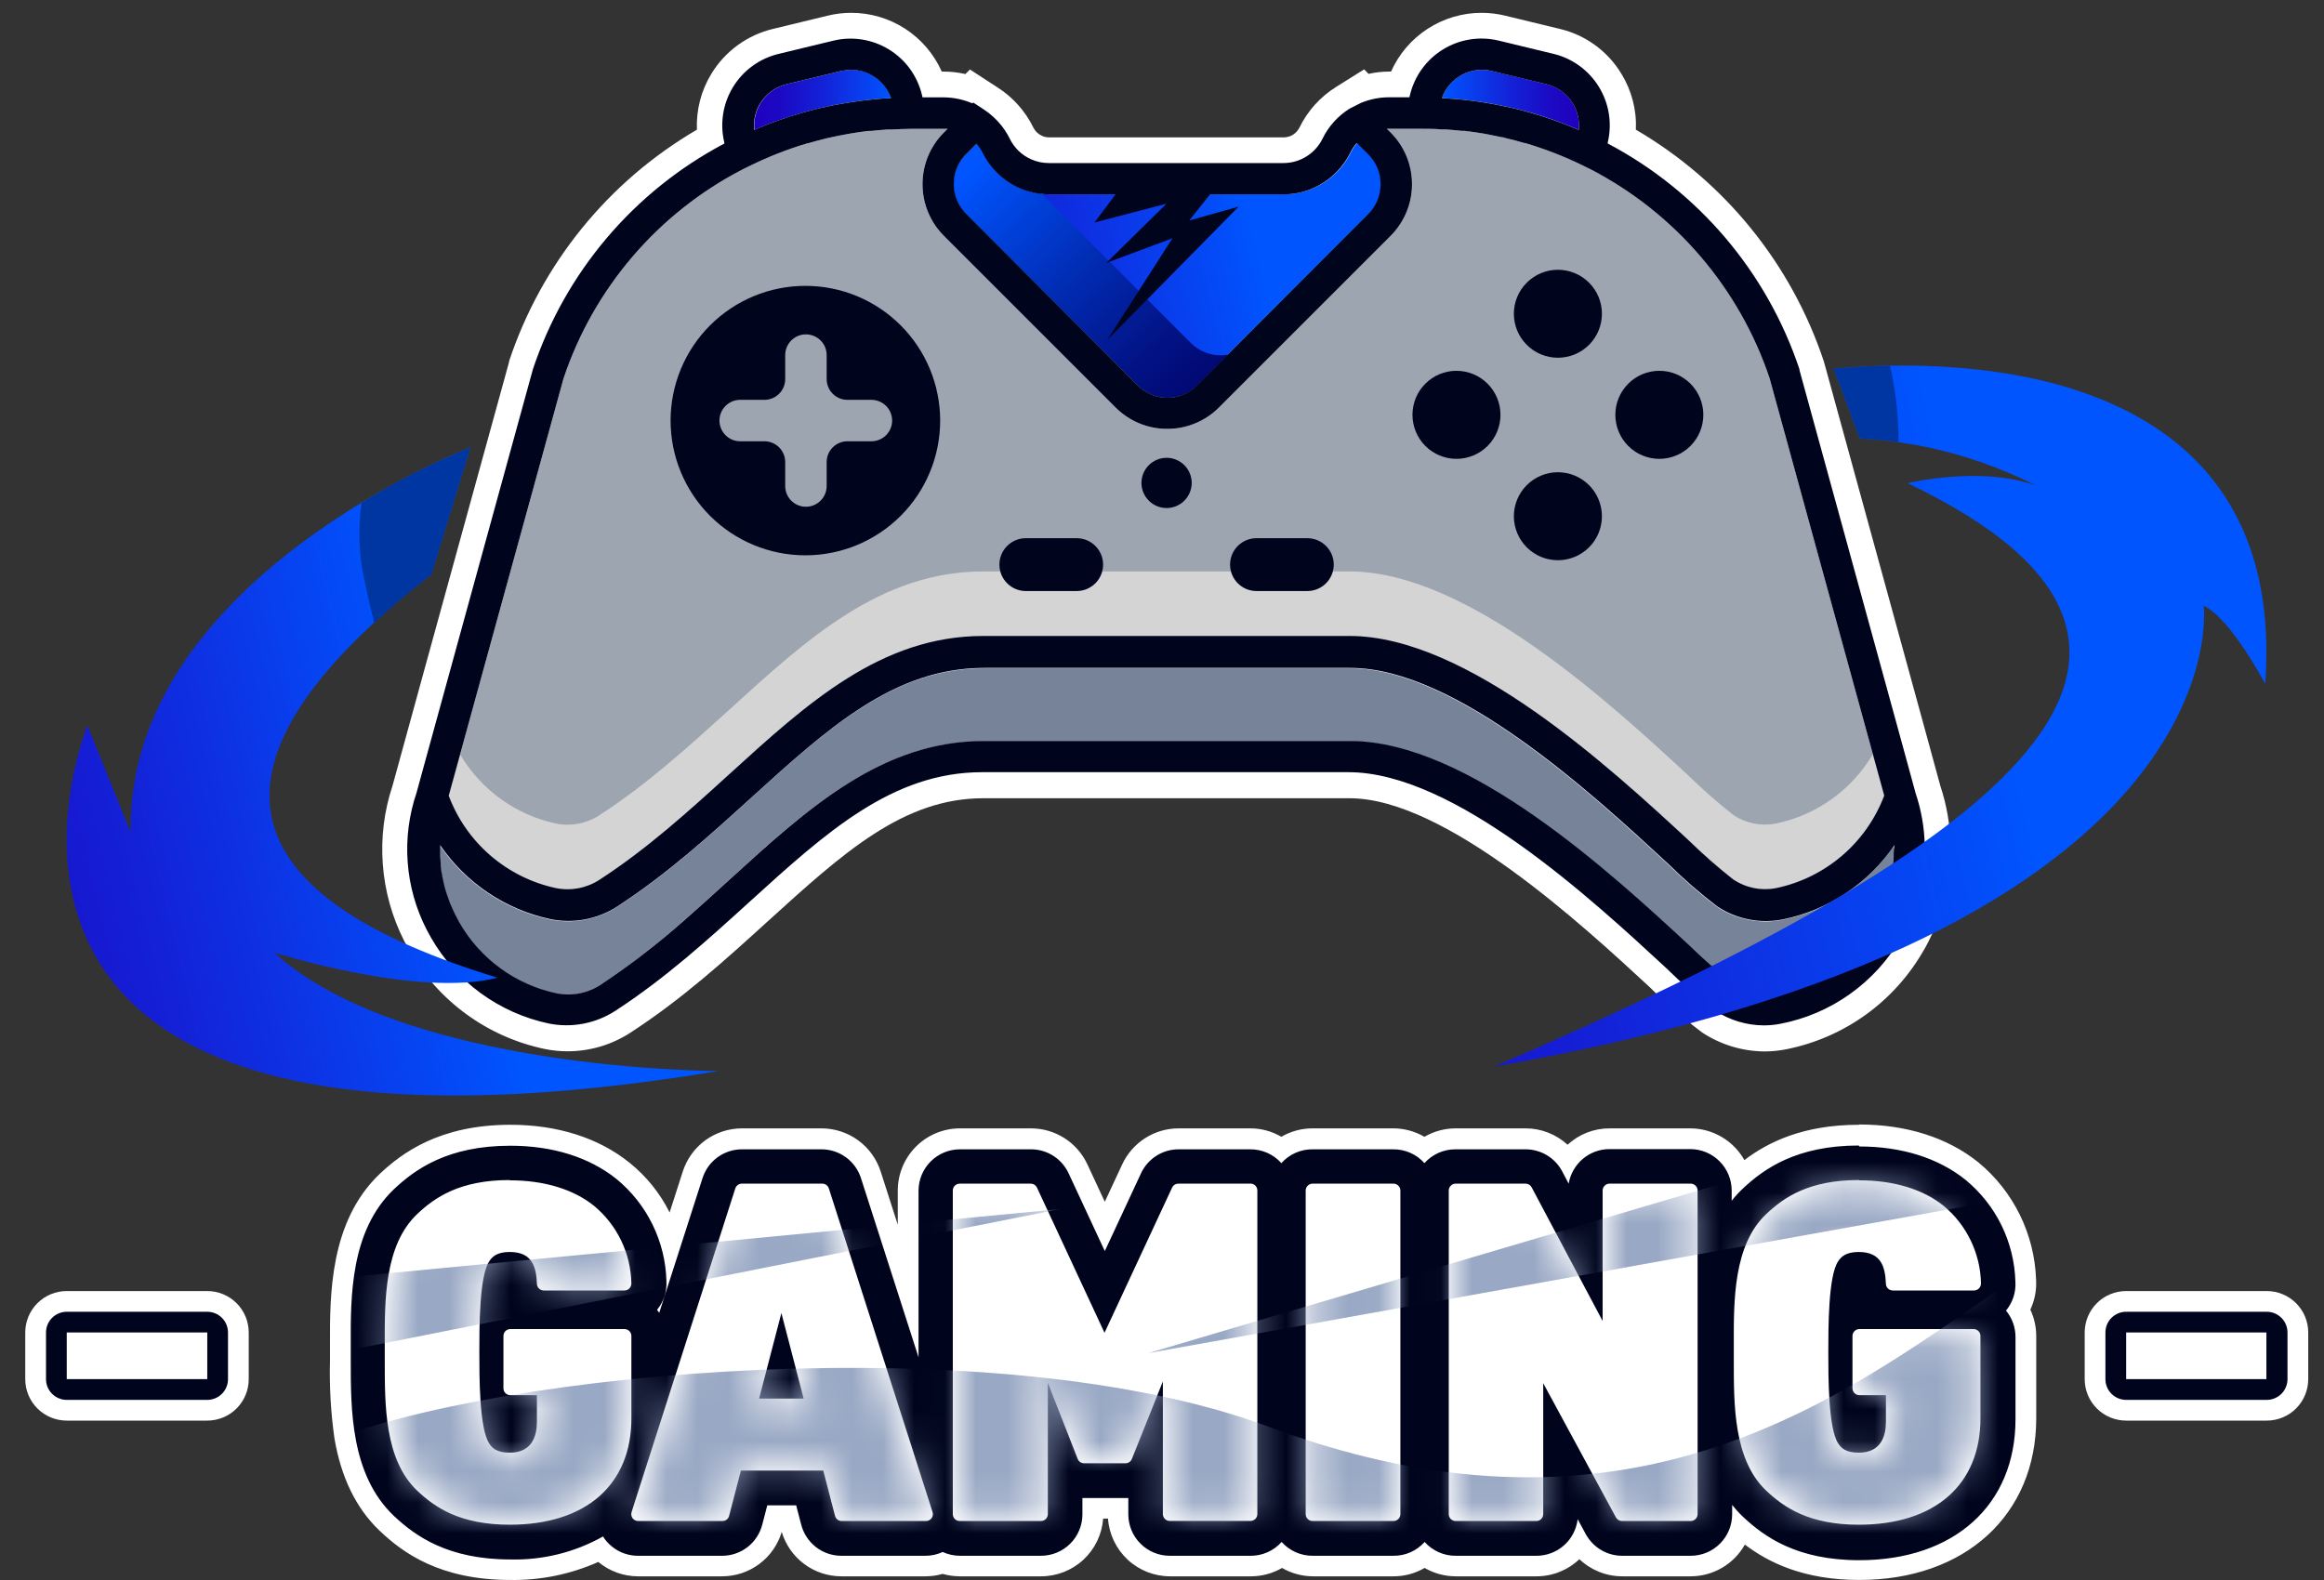
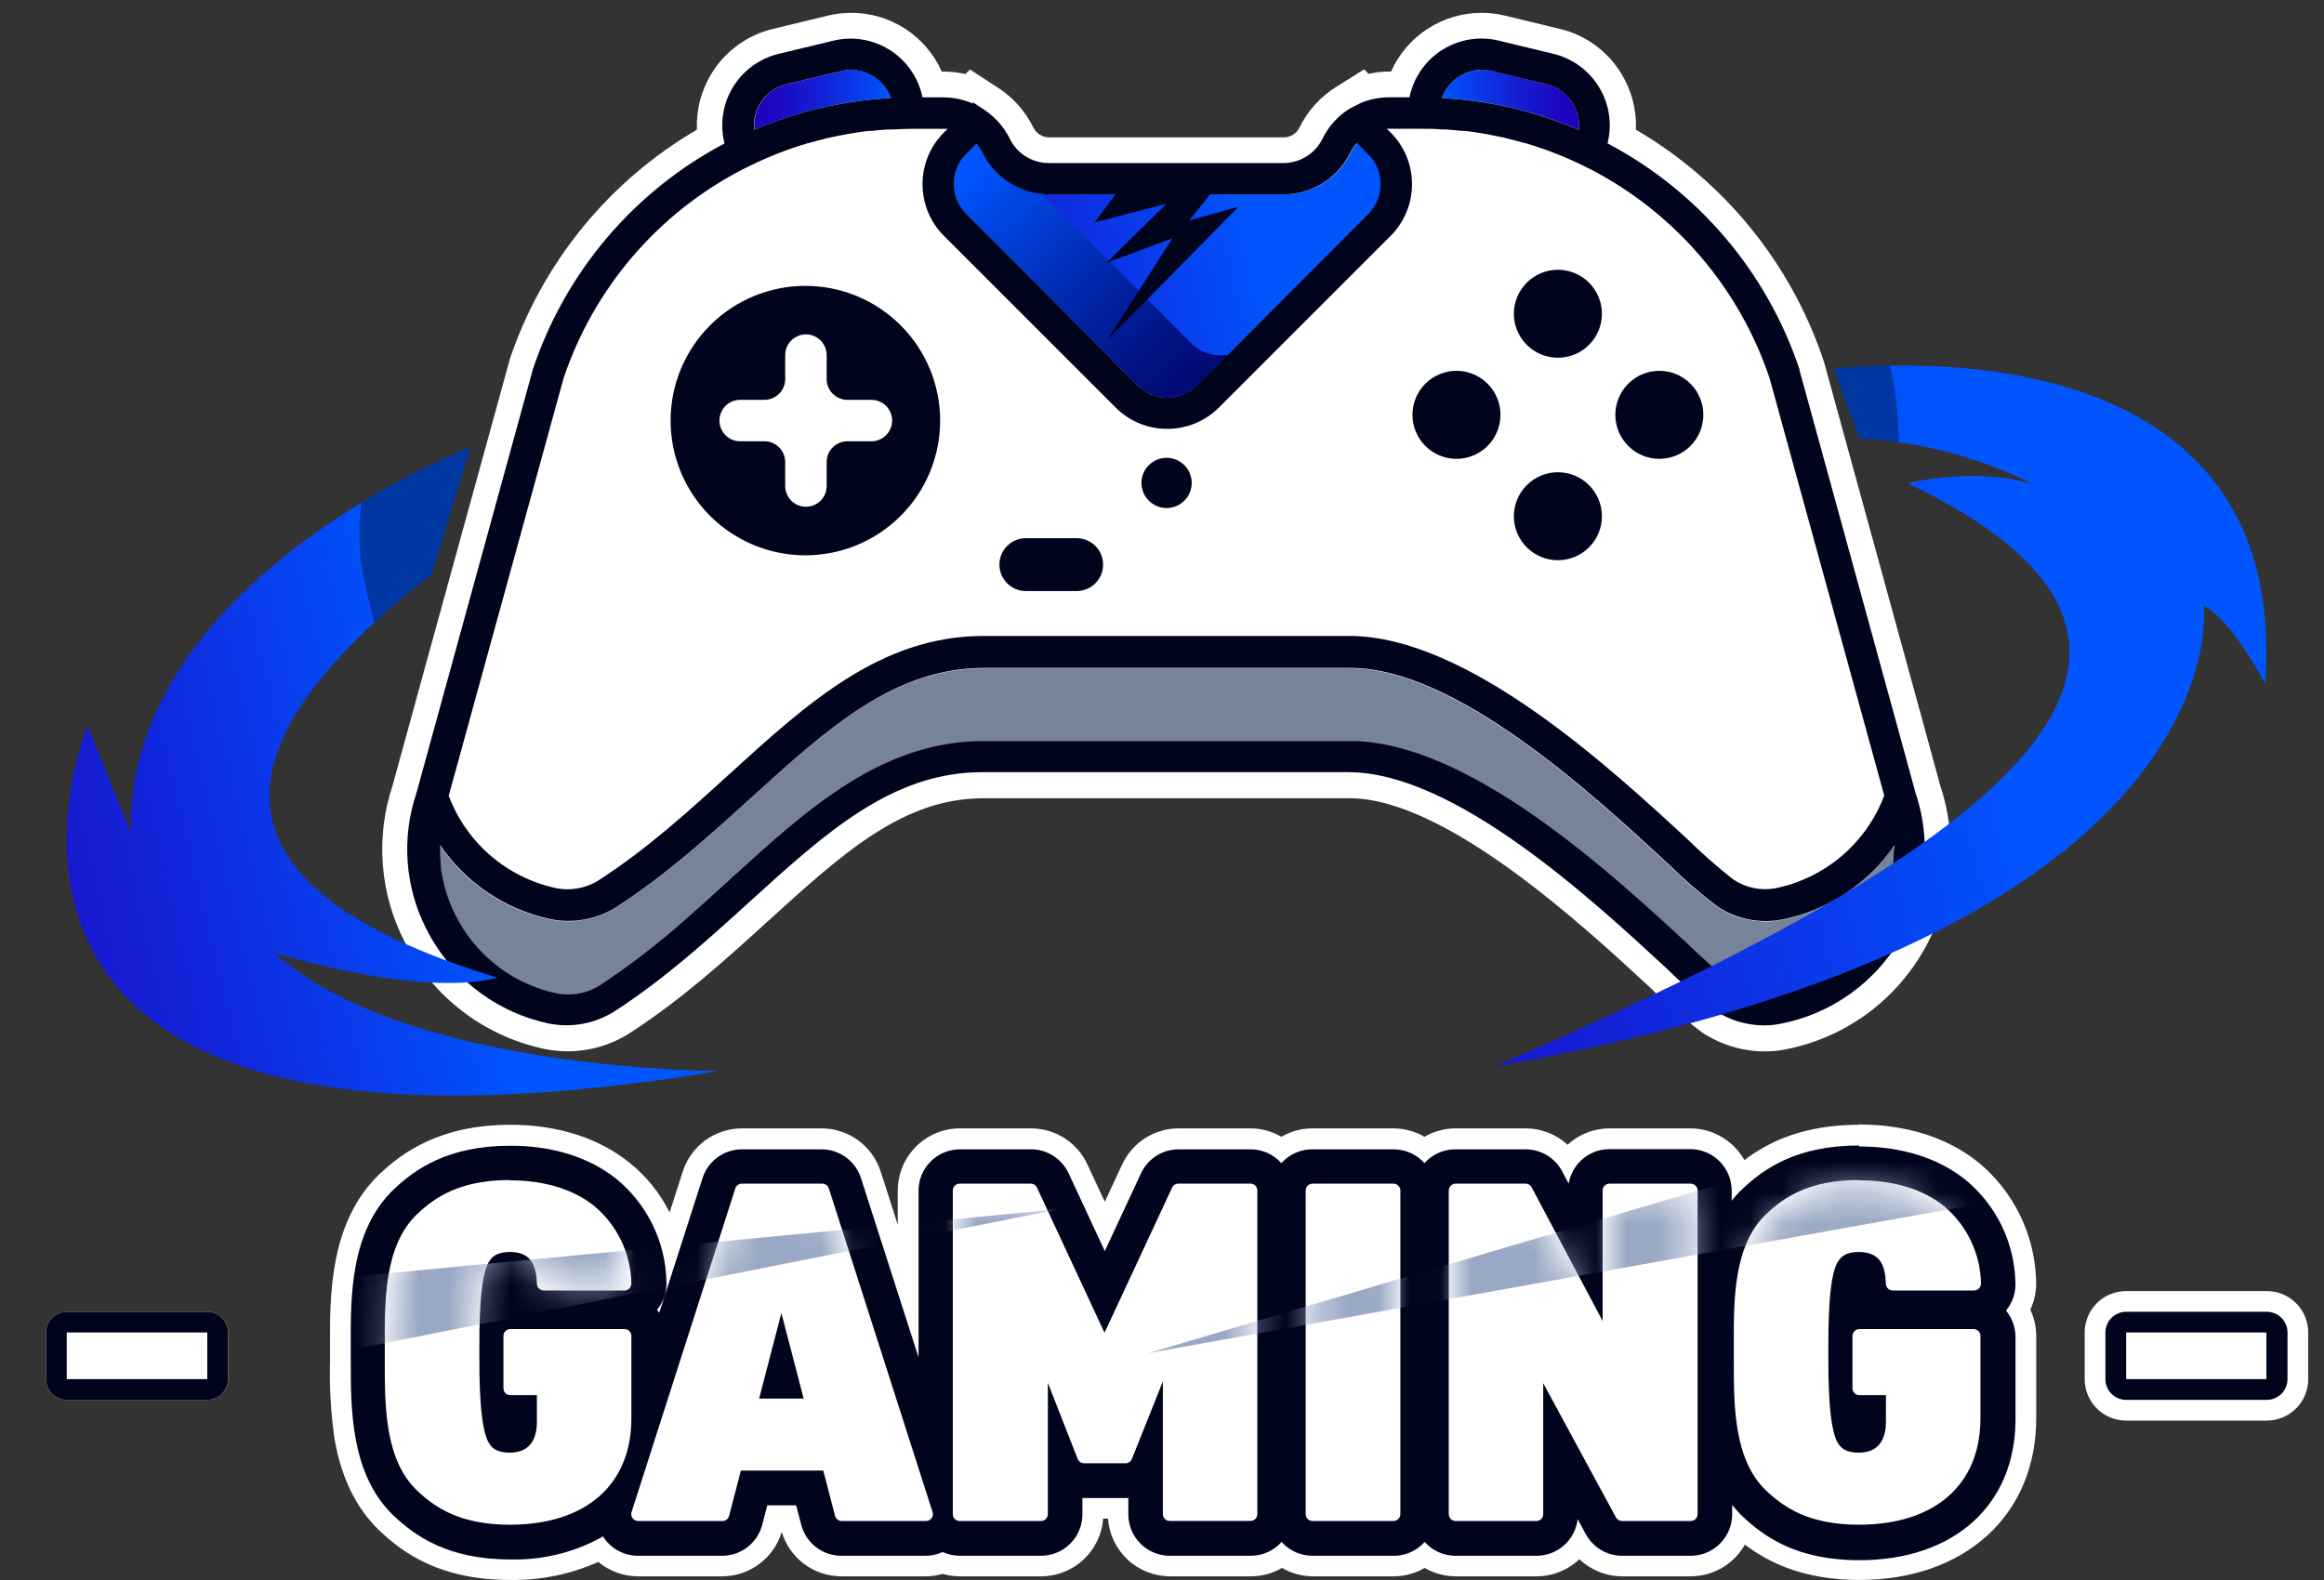
<svg xmlns="http://www.w3.org/2000/svg" width="75" height="51" viewBox="0 0 75 51" fill="none">
  <rect x="0" y="0" width="75" height="51" fill="#333333" stroke="none" />
  <path d="M56.962 33.939C56.243 33.937 55.54 33.726 54.939 33.332C54.338 32.882 53.77 32.39 53.237 31.862C51.097 29.881 46.645 25.766 43.555 25.766H31.733C29.152 25.766 27.22 27.519 24.775 29.741C23.421 30.972 22.02 32.246 20.349 33.33C19.744 33.725 19.036 33.935 18.313 33.934C18.061 33.934 17.81 33.908 17.563 33.856C16.655 33.664 15.798 33.282 15.048 32.735C14.298 32.188 13.672 31.488 13.211 30.682C13.153 30.579 13.098 30.477 13.044 30.372C12.653 29.603 12.418 28.763 12.354 27.902C12.289 27.041 12.396 26.177 12.669 25.357L13.753 21.407L16.43 11.679V11.657C17.475 8.512 19.63 5.857 22.491 4.186C22.464 3.55 22.627 2.921 22.959 2.379C23.178 2.019 23.466 1.706 23.806 1.458C24.147 1.21 24.533 1.032 24.942 0.934L26.714 0.505C26.96 0.445 27.212 0.414 27.465 0.414C28.084 0.412 28.691 0.591 29.21 0.927C29.73 1.264 30.14 1.744 30.392 2.31H30.448C30.686 2.31 30.923 2.337 31.155 2.39L31.302 2.243L32.21 2.834C32.5 3.022 32.757 3.256 32.973 3.526L32.989 3.544L33 3.561C33.035 3.606 33.069 3.651 33.1 3.697L33.125 3.731C33.158 3.782 33.192 3.836 33.223 3.889C33.232 3.899 33.239 3.911 33.245 3.923C33.281 3.987 33.316 4.054 33.35 4.121C33.409 4.238 33.507 4.331 33.627 4.385C33.697 4.417 33.773 4.433 33.85 4.434H41.434C41.538 4.432 41.639 4.403 41.728 4.348C41.816 4.292 41.887 4.214 41.934 4.121C42.198 3.58 42.609 3.124 43.12 2.805L44.024 2.239L44.166 2.384C44.386 2.335 44.611 2.31 44.836 2.31H44.892C45.144 1.745 45.554 1.265 46.074 0.928C46.593 0.592 47.199 0.413 47.818 0.414C48.072 0.414 48.325 0.445 48.572 0.505L50.343 0.934C50.753 1.031 51.139 1.209 51.479 1.458C51.819 1.706 52.106 2.019 52.324 2.379C52.658 2.921 52.821 3.55 52.793 4.186C55.654 5.857 57.809 8.513 58.856 11.657L58.876 11.726L61.463 21.146L62.191 23.8L62.617 25.362C63.031 26.605 63.06 27.943 62.701 29.203C62.585 29.61 62.431 30.006 62.24 30.383C62.182 30.495 62.126 30.606 62.066 30.7C61.6 31.509 60.968 32.209 60.211 32.754C59.454 33.299 58.59 33.677 57.676 33.863C57.441 33.912 57.202 33.937 56.962 33.939Z" fill="white" />
  <path d="M48.14 2.29L49.911 2.718C50.233 2.796 50.516 2.988 50.707 3.259C50.898 3.53 50.985 3.861 50.95 4.19C50.426 3.964 49.888 3.773 49.338 3.619C49.17 3.573 49.003 3.53 48.834 3.49L48.646 3.45C48.537 3.425 48.423 3.401 48.318 3.381L48.082 3.338L47.789 3.289L47.546 3.256L47.241 3.22L47.018 3.198C46.902 3.187 46.795 3.18 46.67 3.173L46.534 3.162C46.648 2.845 46.874 2.58 47.17 2.42C47.467 2.259 47.812 2.213 48.14 2.29Z" fill="url(#paint0_linear_2124_6042)" />
  <path d="M33.861 6.272H41.445C41.557 6.271 41.669 6.263 41.78 6.247C41.945 6.224 42.106 6.183 42.262 6.124C42.727 5.952 43.128 5.64 43.411 5.232L43.422 5.217L43.442 5.185C43.497 5.101 43.547 5.014 43.591 4.924C43.621 4.866 43.653 4.809 43.69 4.755C43.724 4.706 43.761 4.659 43.801 4.614L44.169 4.982C44.296 5.108 44.396 5.257 44.464 5.422C44.533 5.587 44.567 5.763 44.566 5.942C44.567 6.12 44.532 6.297 44.464 6.462C44.396 6.627 44.296 6.777 44.169 6.903L38.63 12.44C38.504 12.566 38.355 12.667 38.19 12.736C38.025 12.804 37.848 12.839 37.669 12.839C37.311 12.837 36.968 12.694 36.716 12.44L31.182 6.903C31.055 6.777 30.954 6.628 30.885 6.463C30.817 6.298 30.782 6.12 30.783 5.942C30.782 5.763 30.817 5.586 30.886 5.422C30.954 5.257 31.055 5.108 31.182 4.982L31.523 4.639C31.548 4.666 31.57 4.695 31.593 4.724C31.615 4.753 31.615 4.753 31.624 4.768C31.659 4.82 31.691 4.873 31.72 4.929C31.892 5.279 32.148 5.582 32.464 5.812C32.78 6.041 33.147 6.191 33.533 6.247C33.642 6.263 33.751 6.271 33.861 6.272Z" fill="url(#paint1_linear_2124_6042)" />
  <path d="M25.382 2.718L27.153 2.29C27.258 2.265 27.366 2.253 27.474 2.252C27.757 2.253 28.033 2.34 28.264 2.503C28.495 2.666 28.67 2.896 28.766 3.162L28.63 3.173C28.514 3.173 28.407 3.187 28.282 3.198L28.059 3.22L27.753 3.256L27.51 3.291C27.412 3.305 27.314 3.32 27.218 3.338L26.979 3.381C26.87 3.401 26.756 3.425 26.653 3.45L26.466 3.49C26.297 3.53 26.129 3.573 25.962 3.619C25.411 3.773 24.872 3.964 24.347 4.19C24.314 3.862 24.4 3.532 24.59 3.261C24.78 2.991 25.061 2.798 25.382 2.718Z" fill="url(#paint2_linear_2124_6042)" />
-   <path d="M18.186 12.216C19.161 9.303 21.232 6.884 23.959 5.471L24.218 5.344C24.817 5.05 25.44 4.807 26.081 4.619H26.098C26.297 4.559 26.5 4.507 26.703 4.458L26.814 4.434C26.973 4.398 27.131 4.367 27.292 4.338L27.45 4.309C27.642 4.277 27.834 4.248 28.028 4.226H28.117C28.291 4.206 28.465 4.193 28.641 4.179H28.786C28.987 4.168 29.188 4.161 29.391 4.159H30.457C30.498 4.157 30.539 4.157 30.58 4.159L30.464 4.275C30.244 4.494 30.07 4.754 29.951 5.04C29.832 5.327 29.772 5.634 29.772 5.944C29.771 6.254 29.832 6.562 29.951 6.848C30.069 7.135 30.244 7.396 30.464 7.615L36 13.151C36.219 13.371 36.479 13.546 36.765 13.664C37.052 13.783 37.359 13.844 37.669 13.843C37.979 13.844 38.287 13.783 38.574 13.664C38.86 13.546 39.121 13.371 39.34 13.151L44.876 7.615C45.096 7.396 45.271 7.135 45.389 6.848C45.508 6.562 45.569 6.254 45.568 5.944C45.569 5.634 45.508 5.327 45.389 5.04C45.27 4.754 45.096 4.494 44.876 4.275L44.756 4.157C44.783 4.157 44.809 4.157 44.836 4.157H45.902C46.105 4.157 46.308 4.157 46.509 4.177H46.654C46.828 4.19 47.002 4.204 47.176 4.224H47.265C47.459 4.246 47.654 4.275 47.845 4.306L48.004 4.335C48.162 4.364 48.321 4.396 48.479 4.431C48.517 4.431 48.555 4.447 48.593 4.458C48.796 4.505 48.996 4.556 49.195 4.616H49.217C49.856 4.805 50.479 5.047 51.078 5.339L51.33 5.464C54.059 6.878 56.132 9.298 57.109 12.212L60.808 25.679C60.524 26.431 60.055 27.1 59.444 27.622C58.833 28.145 58.1 28.504 57.312 28.668C56.837 28.76 56.343 28.66 55.941 28.391C55.432 27.992 54.946 27.565 54.484 27.113C51.994 24.811 47.366 20.528 43.553 20.528H31.731C28.438 20.528 26.058 22.692 23.538 24.989C22.237 26.172 20.894 27.394 19.346 28.398C18.93 28.669 18.425 28.765 17.939 28.666C17.159 28.498 16.434 28.137 15.83 27.616C15.226 27.096 14.762 26.432 14.481 25.685L18.186 12.216Z" fill="#9DA5B0" />
  <path d="M57.312 32.07C56.837 32.163 56.343 32.065 55.94 31.795C55.432 31.396 54.946 30.969 54.484 30.517C51.996 28.215 47.366 23.932 43.553 23.932H31.731C28.438 23.932 26.058 26.096 23.537 28.393C23.051 28.84 22.556 29.286 22.05 29.732C21.198 30.485 20.295 31.179 19.348 31.809C19.037 32.01 18.673 32.116 18.302 32.114C18.18 32.114 18.058 32.101 17.938 32.076C17.286 31.936 16.67 31.659 16.132 31.265C15.594 30.87 15.145 30.366 14.816 29.785C14.764 29.696 14.717 29.607 14.673 29.518C14.659 29.491 14.646 29.464 14.635 29.435C14.604 29.37 14.575 29.304 14.546 29.237C14.534 29.208 14.521 29.181 14.51 29.152C14.479 29.072 14.45 28.991 14.423 28.911L14.409 28.871C14.378 28.779 14.351 28.683 14.327 28.59C14.327 28.563 14.316 28.536 14.309 28.509C14.291 28.438 14.278 28.369 14.264 28.297C14.264 28.266 14.264 28.237 14.247 28.206C14.236 28.128 14.224 28.052 14.215 27.983C14.215 27.963 14.215 27.943 14.215 27.923C14.215 27.827 14.2 27.729 14.195 27.633V27.559C14.195 27.485 14.195 27.41 14.195 27.336V27.291C15.03 28.515 16.304 29.371 17.753 29.68C18.499 29.833 19.274 29.686 19.913 29.272C21.528 28.222 22.902 26.973 24.233 25.763C26.709 23.515 28.846 21.572 31.751 21.572H43.574C46.991 21.572 51.432 25.681 53.821 27.889C54.322 28.383 54.853 28.845 55.412 29.272C56.035 29.685 56.796 29.835 57.529 29.689C58.995 29.39 60.287 28.529 61.129 27.291C61.13 27.307 61.13 27.323 61.129 27.338C61.129 27.411 61.129 27.485 61.129 27.561C61.129 27.588 61.129 27.615 61.129 27.639C61.129 27.738 61.129 27.836 61.109 27.932V27.99C61.109 28.068 61.089 28.146 61.075 28.226C61.075 28.255 61.064 28.286 61.058 28.318C61.044 28.389 61.029 28.46 61.013 28.529L60.993 28.612C60.968 28.706 60.942 28.802 60.91 28.895C60.91 28.907 60.91 28.918 60.91 28.929C60.881 29.011 60.852 29.094 60.819 29.176C60.819 29.205 60.794 29.234 60.783 29.261C60.754 29.33 60.725 29.397 60.694 29.464L60.654 29.544C60.609 29.634 60.562 29.725 60.511 29.814C60.169 30.396 59.707 30.898 59.155 31.287C58.603 31.676 57.975 31.943 57.312 32.07Z" fill="#778399" />
-   <path d="M57.312 26.582C56.837 26.676 56.343 26.577 55.941 26.308C55.432 25.908 54.946 25.482 54.484 25.029C51.994 22.727 47.366 18.445 43.553 18.445H31.731C28.438 18.445 26.058 20.608 23.538 22.906C22.237 24.086 20.894 25.308 19.346 26.314C18.93 26.584 18.425 26.681 17.939 26.582C17.297 26.444 16.692 26.174 16.16 25.79C15.628 25.406 15.182 24.916 14.849 24.351L14.481 25.69C14.762 26.436 15.226 27.1 15.83 27.621C16.434 28.142 17.159 28.502 17.939 28.67C18.425 28.77 18.93 28.674 19.346 28.402C20.894 27.398 22.246 26.172 23.538 24.994C26.058 22.703 28.445 20.532 31.731 20.532H43.553C47.364 20.532 51.992 24.815 54.484 27.117C54.946 27.57 55.432 27.996 55.941 28.396C56.343 28.665 56.837 28.764 57.312 28.672C58.1 28.509 58.833 28.149 59.444 27.627C60.055 27.104 60.524 26.436 60.808 25.683L60.44 24.345C60.103 24.915 59.651 25.409 59.113 25.794C58.574 26.18 57.961 26.448 57.312 26.582Z" fill="#D4D4D4" />
  <path d="M38.43 11.07L33.616 6.258L33.524 6.247C33.138 6.191 32.771 6.041 32.455 5.812C32.139 5.582 31.884 5.279 31.711 4.929C31.682 4.873 31.65 4.82 31.615 4.768C31.615 4.753 31.593 4.739 31.584 4.724C31.575 4.708 31.539 4.666 31.515 4.639L31.173 4.982C31.046 5.108 30.945 5.257 30.877 5.422C30.808 5.586 30.773 5.763 30.774 5.942C30.773 6.12 30.808 6.298 30.876 6.463C30.945 6.628 31.046 6.777 31.173 6.903L36.717 12.44C36.842 12.566 36.992 12.667 37.157 12.736C37.322 12.804 37.499 12.839 37.678 12.839C37.857 12.839 38.034 12.804 38.199 12.736C38.364 12.667 38.514 12.566 38.639 12.44L39.632 11.447C39.558 11.461 39.484 11.468 39.409 11.469C39.227 11.472 39.047 11.438 38.879 11.369C38.71 11.301 38.558 11.199 38.43 11.07Z" fill="url(#paint3_linear_2124_6042)" />
  <path d="M50.276 11.547C50.653 11.547 51.015 11.398 51.281 11.131C51.548 10.865 51.697 10.503 51.697 10.126C51.697 9.75 51.547 9.389 51.28 9.123C51.014 8.857 50.653 8.708 50.276 8.708C49.9 8.708 49.539 8.857 49.273 9.123C49.006 9.389 48.856 9.75 48.855 10.126C48.855 10.503 49.005 10.865 49.272 11.131C49.538 11.398 49.9 11.547 50.276 11.547Z" fill="#00041D" />
  <path d="M50.276 18.083C50.653 18.083 51.014 17.934 51.28 17.668C51.547 17.402 51.697 17.041 51.697 16.664C51.697 16.288 51.548 15.926 51.281 15.66C51.015 15.393 50.653 15.243 50.276 15.243C49.9 15.243 49.538 15.393 49.272 15.66C49.005 15.926 48.855 16.288 48.855 16.664C48.856 17.041 49.006 17.402 49.273 17.668C49.539 17.934 49.9 18.083 50.276 18.083Z" fill="#00041D" />
  <path d="M47.002 14.811C47.379 14.811 47.74 14.661 48.007 14.395C48.273 14.128 48.423 13.767 48.423 13.39C48.423 13.013 48.273 12.652 48.007 12.385C47.74 12.118 47.379 11.969 47.002 11.969C46.625 11.969 46.264 12.119 45.998 12.386C45.732 12.652 45.583 13.013 45.583 13.39C45.583 13.766 45.732 14.127 45.998 14.394C46.264 14.66 46.625 14.81 47.002 14.811Z" fill="#00041D" />
  <path d="M53.551 14.811C53.928 14.81 54.289 14.66 54.555 14.394C54.821 14.127 54.97 13.766 54.97 13.39C54.97 13.013 54.821 12.652 54.555 12.386C54.289 12.119 53.928 11.969 53.551 11.969C53.174 11.969 52.813 12.118 52.547 12.385C52.28 12.652 52.13 13.013 52.13 13.39C52.13 13.767 52.28 14.128 52.547 14.395C52.813 14.661 53.174 14.811 53.551 14.811Z" fill="#00041D" />
  <path d="M25.991 17.925C27.145 17.925 28.251 17.466 29.067 16.651C29.883 15.835 30.341 14.729 30.341 13.575C30.34 12.422 29.882 11.316 29.066 10.501C28.25 9.685 27.144 9.227 25.991 9.227C24.838 9.227 23.732 9.685 22.916 10.501C22.1 11.316 21.642 12.422 21.641 13.575C21.641 14.729 22.099 15.835 22.915 16.651C23.731 17.466 24.837 17.925 25.991 17.925ZM23.218 13.575C23.218 13.398 23.289 13.227 23.414 13.102C23.54 12.976 23.71 12.906 23.887 12.906H24.67C24.848 12.906 25.018 12.835 25.144 12.71C25.269 12.584 25.34 12.414 25.34 12.237V11.463C25.34 11.285 25.41 11.115 25.536 10.989C25.661 10.864 25.831 10.793 26.009 10.793C26.186 10.793 26.357 10.864 26.482 10.989C26.608 11.115 26.678 11.285 26.678 11.463V12.237C26.678 12.414 26.748 12.584 26.874 12.71C27 12.835 27.17 12.906 27.347 12.906H28.121C28.299 12.906 28.469 12.976 28.595 13.102C28.72 13.227 28.791 13.398 28.791 13.575C28.791 13.752 28.72 13.923 28.595 14.048C28.469 14.174 28.299 14.244 28.121 14.244H27.347C27.17 14.244 27 14.315 26.874 14.44C26.748 14.566 26.678 14.736 26.678 14.913V15.687C26.678 15.865 26.608 16.035 26.482 16.161C26.357 16.286 26.186 16.357 26.009 16.357C25.831 16.357 25.661 16.286 25.536 16.161C25.41 16.035 25.34 15.865 25.34 15.687V14.913C25.34 14.736 25.269 14.566 25.144 14.44C25.018 14.315 24.848 14.244 24.67 14.244H23.894C23.806 14.245 23.718 14.228 23.636 14.195C23.554 14.162 23.479 14.113 23.417 14.05C23.354 13.988 23.304 13.914 23.27 13.833C23.236 13.751 23.218 13.663 23.218 13.575Z" fill="#00041D" />
  <path d="M34.745 17.372H33.107C32.635 17.372 32.253 17.754 32.253 18.225C32.253 18.696 32.635 19.078 33.107 19.078H34.745C35.217 19.078 35.599 18.696 35.599 18.225C35.599 17.754 35.217 17.372 34.745 17.372Z" fill="#00041D" />
-   <path d="M42.188 17.372H40.551C40.079 17.372 39.697 17.754 39.697 18.225C39.697 18.696 40.079 19.078 40.551 19.078H42.188C42.66 19.078 43.043 18.696 43.043 18.225C43.043 17.754 42.66 17.372 42.188 17.372Z" fill="#00041D" />
  <path d="M37.647 16.399C37.862 16.399 38.068 16.314 38.22 16.162C38.372 16.01 38.458 15.804 38.459 15.589C38.459 15.374 38.373 15.167 38.221 15.015C38.069 14.863 37.862 14.777 37.647 14.777C37.432 14.778 37.226 14.864 37.074 15.016C36.922 15.168 36.837 15.374 36.837 15.589C36.837 15.804 36.923 16.009 37.075 16.161C37.227 16.313 37.432 16.398 37.647 16.399Z" fill="#00041D" />
  <path d="M61.82 25.601L61.803 25.538L61.388 24.019L58.073 11.947V11.922C57.026 8.786 54.81 6.174 51.885 4.632V4.599C52.031 3.988 51.93 3.344 51.602 2.808C51.275 2.272 50.748 1.887 50.138 1.739L48.367 1.311C47.756 1.163 47.111 1.264 46.575 1.591C46.038 1.919 45.653 2.446 45.505 3.057L45.485 3.14H44.827C44.516 3.141 44.209 3.202 43.921 3.321L43.556 3.506C43.177 3.742 42.872 4.081 42.677 4.483C42.561 4.716 42.383 4.913 42.162 5.05C41.941 5.188 41.686 5.262 41.425 5.263H33.841C33.645 5.263 33.453 5.221 33.274 5.141C32.976 5.008 32.734 4.775 32.589 4.483C32.565 4.431 32.538 4.382 32.511 4.335L32.496 4.311L32.422 4.193L32.409 4.175L32.322 4.057C32.16 3.852 31.966 3.675 31.748 3.532L31.407 3.309L31.38 3.336C31.084 3.209 30.764 3.143 30.441 3.142H29.772L29.752 3.059C29.679 2.757 29.547 2.472 29.364 2.22C29.181 1.969 28.95 1.756 28.684 1.594C28.418 1.432 28.123 1.323 27.816 1.275C27.509 1.227 27.195 1.24 26.892 1.313L25.121 1.741C24.511 1.889 23.984 2.273 23.656 2.81C23.329 3.346 23.227 3.99 23.375 4.601V4.634C20.455 6.177 18.243 8.786 17.198 11.918L13.874 24.015L13.441 25.594C13.198 26.311 13.101 27.069 13.156 27.825C13.211 28.58 13.416 29.316 13.76 29.991C13.807 30.082 13.856 30.171 13.907 30.261C14.308 30.964 14.854 31.575 15.507 32.053C16.16 32.531 16.908 32.866 17.7 33.035C18.445 33.188 19.221 33.041 19.859 32.627C21.474 31.577 22.848 30.328 24.18 29.118C26.656 26.868 28.793 24.925 31.697 24.925H43.52C46.937 24.925 51.381 29.036 53.768 31.244C54.268 31.738 54.8 32.2 55.358 32.627C55.822 32.931 56.365 33.095 56.92 33.098C57.104 33.098 57.288 33.08 57.468 33.044C58.274 32.888 59.036 32.56 59.704 32.084C60.373 31.608 60.931 30.995 61.343 30.285C61.394 30.193 61.443 30.101 61.49 30.011C61.66 29.678 61.797 29.33 61.898 28.971C62.214 27.866 62.187 26.69 61.82 25.601ZM48.14 2.292L49.911 2.72C50.233 2.799 50.516 2.991 50.707 3.261C50.898 3.532 50.984 3.863 50.95 4.193C50.426 3.966 49.887 3.776 49.337 3.622C49.17 3.575 49.003 3.532 48.833 3.492L48.646 3.452C48.537 3.428 48.423 3.403 48.318 3.383L48.082 3.341L47.789 3.292L47.546 3.258L47.241 3.222L47.017 3.2C46.901 3.189 46.794 3.182 46.67 3.175L46.533 3.164C46.647 2.847 46.873 2.582 47.17 2.421C47.466 2.259 47.811 2.213 48.14 2.29V2.292ZM31.173 4.985L31.514 4.641C31.539 4.668 31.561 4.697 31.583 4.726C31.606 4.755 31.606 4.755 31.615 4.77C31.65 4.822 31.682 4.876 31.711 4.931C31.883 5.281 32.139 5.584 32.455 5.814C32.77 6.044 33.138 6.193 33.524 6.249C33.636 6.265 33.748 6.274 33.861 6.274H36.002L35.322 7.182L37.646 6.575L35.703 8.487L37.838 7.69L35.735 10.972L39.973 6.671L38.38 7.117L39.05 6.274H41.432C41.544 6.274 41.656 6.265 41.767 6.249C41.931 6.226 42.093 6.185 42.248 6.127C42.714 5.954 43.114 5.642 43.397 5.234L43.408 5.219L43.428 5.188C43.483 5.104 43.533 5.017 43.578 4.927C43.607 4.868 43.64 4.812 43.676 4.757C43.71 4.708 43.747 4.661 43.788 4.617L44.156 4.985C44.282 5.11 44.383 5.259 44.451 5.424C44.519 5.589 44.554 5.765 44.553 5.944C44.553 6.122 44.519 6.299 44.45 6.464C44.382 6.629 44.282 6.779 44.156 6.905L38.63 12.44C38.504 12.566 38.354 12.667 38.189 12.736C38.024 12.804 37.847 12.839 37.669 12.839C37.311 12.837 36.968 12.694 36.716 12.44L31.182 6.903C31.055 6.778 30.953 6.628 30.885 6.463C30.816 6.298 30.782 6.12 30.783 5.942C30.781 5.764 30.814 5.587 30.881 5.423C30.948 5.258 31.047 5.108 31.173 4.982V4.985ZM25.373 2.72L27.144 2.292C27.25 2.268 27.357 2.255 27.466 2.254C27.748 2.255 28.024 2.343 28.255 2.505C28.486 2.668 28.661 2.898 28.757 3.164L28.621 3.175C28.505 3.175 28.398 3.189 28.273 3.2L28.05 3.222L27.744 3.258L27.501 3.294C27.403 3.307 27.305 3.323 27.209 3.341L26.97 3.383C26.861 3.403 26.747 3.428 26.645 3.452L26.457 3.492C26.288 3.532 26.12 3.575 25.953 3.622C25.403 3.775 24.863 3.966 24.338 4.193C24.305 3.862 24.392 3.531 24.584 3.26C24.776 2.989 25.059 2.796 25.382 2.718L25.373 2.72ZM18.186 12.216C19.161 9.303 21.231 6.884 23.959 5.471L24.218 5.344C24.817 5.05 25.44 4.807 26.08 4.619H26.098C26.297 4.559 26.5 4.507 26.703 4.458L26.814 4.434C26.973 4.398 27.131 4.367 27.292 4.338L27.45 4.309C27.642 4.277 27.834 4.248 28.028 4.226H28.117C28.291 4.206 28.465 4.193 28.641 4.179H28.786C28.987 4.168 29.188 4.161 29.391 4.159H30.457C30.498 4.157 30.539 4.157 30.58 4.159L30.464 4.275C30.244 4.494 30.07 4.754 29.951 5.04C29.832 5.327 29.771 5.634 29.772 5.944C29.771 6.254 29.832 6.562 29.951 6.848C30.069 7.135 30.244 7.396 30.464 7.615L36 13.151C36.219 13.371 36.479 13.546 36.765 13.664C37.051 13.783 37.359 13.844 37.669 13.843C37.979 13.844 38.287 13.783 38.573 13.664C38.86 13.546 39.121 13.371 39.34 13.151L44.876 7.615C45.096 7.396 45.27 7.135 45.389 6.848C45.508 6.562 45.569 6.254 45.568 5.944C45.568 5.634 45.508 5.327 45.389 5.04C45.27 4.754 45.096 4.494 44.876 4.275L44.756 4.157C44.782 4.157 44.809 4.157 44.836 4.157H45.902C46.105 4.157 46.308 4.157 46.509 4.177H46.654C46.828 4.19 47.002 4.204 47.176 4.224H47.265C47.459 4.246 47.653 4.275 47.845 4.306L48.004 4.335C48.162 4.364 48.32 4.396 48.479 4.431C48.517 4.431 48.554 4.447 48.592 4.458C48.795 4.505 48.996 4.556 49.195 4.617H49.217C49.856 4.805 50.478 5.047 51.077 5.339L51.33 5.464C54.059 6.878 56.132 9.298 57.109 12.212L60.808 25.679C60.524 26.431 60.055 27.1 59.444 27.622C58.833 28.145 58.099 28.505 57.312 28.668C56.836 28.76 56.343 28.66 55.94 28.391C55.432 27.992 54.946 27.565 54.484 27.113C51.994 24.811 47.365 20.528 43.553 20.528H31.731C28.438 20.528 26.058 22.692 23.537 24.989C22.237 26.172 20.894 27.394 19.346 28.398C18.93 28.669 18.424 28.765 17.938 28.666C17.159 28.498 16.433 28.137 15.829 27.616C15.225 27.096 14.762 26.432 14.481 25.685L18.186 12.216ZM61.113 27.523C61.113 27.55 61.113 27.577 61.113 27.602C61.113 27.7 61.113 27.798 61.093 27.894V27.952C61.093 28.03 61.073 28.108 61.06 28.188C61.06 28.217 61.049 28.248 61.042 28.28C61.029 28.351 61.013 28.422 60.997 28.492L60.977 28.574C60.953 28.668 60.926 28.764 60.895 28.857C60.895 28.869 60.895 28.88 60.895 28.891C60.866 28.973 60.837 29.056 60.803 29.139C60.803 29.168 60.779 29.197 60.767 29.223C60.739 29.292 60.709 29.359 60.678 29.426L60.638 29.507C60.593 29.596 60.547 29.687 60.495 29.776C60.16 30.359 59.704 30.863 59.159 31.256C58.613 31.649 57.991 31.922 57.332 32.056C56.857 32.15 56.363 32.051 55.96 31.782C55.452 31.382 54.966 30.956 54.504 30.504C52.017 28.202 47.386 23.919 43.573 23.919H31.751C28.458 23.919 26.078 26.082 23.557 28.38C23.071 28.826 22.576 29.272 22.07 29.718C21.218 30.472 20.315 31.166 19.368 31.795C19.057 31.997 18.693 32.103 18.322 32.101C18.2 32.1 18.078 32.088 17.958 32.063C17.304 31.924 16.686 31.648 16.145 31.253C15.605 30.858 15.154 30.353 14.822 29.772C14.773 29.683 14.726 29.594 14.681 29.504C14.668 29.478 14.655 29.451 14.644 29.422C14.612 29.357 14.583 29.29 14.554 29.223C14.543 29.194 14.53 29.168 14.519 29.139C14.487 29.058 14.458 28.978 14.432 28.898L14.418 28.857C14.387 28.766 14.36 28.67 14.336 28.576C14.336 28.55 14.325 28.523 14.318 28.496C14.3 28.425 14.287 28.355 14.273 28.284C14.273 28.253 14.273 28.224 14.255 28.193C14.244 28.115 14.233 28.039 14.224 27.97C14.224 27.95 14.224 27.93 14.224 27.909C14.224 27.814 14.209 27.715 14.204 27.619V27.546C14.204 27.47 14.204 27.396 14.204 27.323V27.278C15.039 28.502 16.313 29.358 17.762 29.667C18.508 29.82 19.283 29.673 19.921 29.259C21.536 28.208 22.91 26.959 24.242 25.75C26.718 23.502 28.855 21.559 31.76 21.559H43.582C47 21.559 51.441 25.668 53.83 27.876C54.331 28.37 54.862 28.832 55.421 29.259C56.044 29.672 56.804 29.822 57.538 29.676C59.004 29.377 60.296 28.516 61.138 27.278C61.139 27.294 61.139 27.309 61.138 27.325C61.124 27.39 61.116 27.459 61.113 27.532V27.523Z" fill="#00041D" />
  <path d="M60.004 38.336C61.104 38.336 61.985 38.628 62.59 39.112C62.932 39.399 63.208 39.755 63.4 40.158C63.593 40.56 63.697 40.999 63.705 41.445H61.102C61.084 40.999 60.993 40.212 60.002 40.212C59.835 40.194 59.666 40.222 59.514 40.295C59.362 40.367 59.233 40.481 59.141 40.622C58.831 41.106 58.793 42.407 58.793 43.674C58.793 44.941 58.831 46.241 59.141 46.725C59.233 46.867 59.362 46.98 59.514 47.052C59.666 47.125 59.835 47.154 60.002 47.136C60.865 47.136 61.102 46.491 61.102 45.918V44.834H60.022V43.145H63.707V45.802C63.707 47.883 62.242 49.014 60.004 49.014C58.539 49.014 57.774 48.543 57.165 47.972C56.121 46.975 56.194 45.072 56.194 43.674C56.194 42.275 56.121 40.374 57.165 39.377C57.769 38.804 58.539 38.336 60.004 38.336ZM16.47 38.336C17.568 38.336 18.449 38.628 19.053 39.112C19.395 39.399 19.672 39.755 19.864 40.158C20.056 40.56 20.16 40.999 20.169 41.445H17.566C17.548 40.999 17.456 40.212 16.468 40.212C15.991 40.212 15.752 40.388 15.605 40.622C15.295 41.106 15.257 42.407 15.257 43.674C15.257 44.941 15.295 46.241 15.605 46.725C15.752 46.959 15.991 47.136 16.468 47.136C17.329 47.136 17.566 46.491 17.566 45.918V44.834H16.486V43.145H20.169V45.802C20.169 47.883 18.703 49.014 16.468 49.014C15 49.014 14.237 48.543 13.626 47.972C12.582 46.975 12.656 45.072 12.656 43.674C12.656 42.275 12.582 40.374 13.626 39.377C14.231 38.804 15 38.336 16.468 38.336M54.562 38.452V48.896H52.344L49.578 43.792V48.896H46.977V38.452H49.25L51.961 43.558V38.452H54.562ZM44.97 38.452V48.896H42.36V38.452H44.97ZM40.352 38.452V48.896H37.742V43.446L36.315 47.015H34.976L33.584 43.446V48.873H30.981V38.429H33.272L35.654 43.549L38.037 38.429H40.345M26.515 38.429L29.861 48.873H27.149L26.729 47.245H23.722L23.303 48.873H20.59L23.936 38.429H26.502M24.211 45.367H26.218L25.21 41.496L24.202 45.367M59.987 36.306C58.191 36.306 57.051 36.87 56.295 37.446C56.12 37.135 55.866 36.877 55.559 36.697C55.252 36.517 54.902 36.422 54.546 36.422H51.943C51.441 36.421 50.958 36.61 50.589 36.95C50.219 36.611 49.735 36.422 49.233 36.422H46.977C46.623 36.422 46.275 36.516 45.969 36.694C45.663 36.516 45.316 36.422 44.963 36.422H42.36C42.005 36.421 41.657 36.515 41.351 36.694C41.047 36.515 40.699 36.421 40.345 36.422H38.037C37.654 36.422 37.279 36.531 36.957 36.737C36.635 36.943 36.377 37.237 36.216 37.584L35.654 38.791L35.092 37.584C34.931 37.237 34.674 36.943 34.352 36.737C34.029 36.531 33.654 36.422 33.272 36.422H30.981C30.448 36.422 29.938 36.633 29.561 37.01C29.185 37.386 28.973 37.897 28.973 38.429V39.533L28.422 37.816C28.292 37.411 28.037 37.058 27.694 36.807C27.35 36.557 26.936 36.422 26.511 36.422H23.945C23.52 36.422 23.106 36.557 22.762 36.807C22.419 37.058 22.164 37.411 22.034 37.816L21.61 39.136C21.298 38.511 20.853 37.96 20.307 37.524C19.312 36.725 17.985 36.306 16.47 36.306C14.195 36.306 12.97 37.214 12.25 37.896C10.637 39.435 10.644 41.82 10.65 43.397V43.906C10.627 44.748 10.675 45.592 10.793 46.426C11.005 47.684 11.491 48.684 12.243 49.402C12.995 50.12 14.195 50.999 16.47 50.999C17.447 51.014 18.416 50.815 19.308 50.417C19.669 50.717 20.123 50.881 20.593 50.881H23.305C23.737 50.881 24.158 50.741 24.504 50.483C24.851 50.224 25.105 49.861 25.228 49.447C25.351 49.861 25.605 50.224 25.952 50.483C26.298 50.741 26.719 50.881 27.151 50.881H29.863C30.052 50.881 30.24 50.855 30.421 50.803C30.603 50.855 30.792 50.881 30.981 50.881H33.593C34.101 50.882 34.591 50.691 34.964 50.345C35.336 49.999 35.564 49.525 35.601 49.018H35.757C35.794 49.525 36.021 49.999 36.394 50.345C36.766 50.691 37.256 50.882 37.764 50.881H40.368C40.721 50.882 41.068 50.789 41.374 50.611C41.68 50.788 42.028 50.882 42.382 50.881H44.97C45.323 50.882 45.67 50.789 45.976 50.611C46.282 50.788 46.63 50.882 46.984 50.881H49.587C50.102 50.881 50.597 50.683 50.97 50.328C51.343 50.683 51.838 50.881 52.353 50.881H54.562C54.918 50.881 55.267 50.786 55.575 50.606C55.882 50.426 56.136 50.167 56.31 49.857C57.071 50.435 58.211 50.999 60.002 50.999C63.417 50.999 65.713 48.9 65.713 45.779V43.123C65.713 42.829 65.648 42.539 65.523 42.273C65.665 41.971 65.728 41.639 65.708 41.307C65.684 40.578 65.505 39.864 65.183 39.21C64.862 38.556 64.404 37.978 63.841 37.515C62.846 36.716 61.519 36.297 60.002 36.297L59.987 36.306Z" fill="white" />
  <path d="M60.005 38.336C61.104 38.336 61.985 38.628 62.59 39.112C62.932 39.399 63.208 39.755 63.4 40.158C63.593 40.56 63.697 40.999 63.705 41.445H61.102C61.084 40.999 60.993 40.212 60.002 40.212C59.835 40.194 59.666 40.222 59.514 40.295C59.362 40.367 59.233 40.481 59.141 40.622C58.831 41.106 58.793 42.407 58.793 43.674C58.793 44.941 58.831 46.241 59.141 46.725C59.233 46.867 59.362 46.98 59.514 47.052C59.666 47.125 59.835 47.154 60.002 47.136C60.866 47.136 61.102 46.491 61.102 45.918V44.834H60.022V43.145H63.708V45.802C63.708 47.883 62.242 49.014 60.005 49.014C58.539 49.014 57.774 48.543 57.165 47.972C56.121 46.975 56.194 45.072 56.194 43.674C56.194 42.275 56.121 40.374 57.165 39.377C57.769 38.804 58.539 38.336 60.005 38.336ZM16.47 38.336C17.568 38.336 18.449 38.628 19.054 39.112C19.395 39.399 19.672 39.755 19.864 40.158C20.056 40.56 20.16 40.999 20.169 41.445H17.566C17.548 40.999 17.456 40.212 16.468 40.212C15.991 40.212 15.752 40.388 15.605 40.622C15.295 41.106 15.257 42.407 15.257 43.674C15.257 44.941 15.295 46.241 15.605 46.725C15.752 46.959 15.991 47.136 16.468 47.136C17.329 47.136 17.566 46.491 17.566 45.918V44.834H16.486V43.145H20.169V45.802C20.169 47.883 18.703 49.014 16.468 49.014C15 49.014 14.238 48.543 13.626 47.972C12.582 46.975 12.656 45.072 12.656 43.674C12.656 42.275 12.582 40.374 13.626 39.377C14.231 38.804 15 38.336 16.468 38.336M54.562 38.452V48.896H52.344L49.578 43.792V48.896H46.977V38.452H49.25L51.961 43.558V38.452H54.562ZM44.97 38.452V48.896H42.36V38.452H44.97ZM40.352 38.452V48.896H37.742V43.446L36.315 47.015H34.976L33.584 43.446V48.873H30.981V38.429H33.272L35.654 43.549L38.037 38.429H40.346M26.515 38.429L29.861 48.873H27.149L26.729 47.245H23.722L23.303 48.873H20.59L23.936 38.429H26.502M24.211 45.367H26.218L25.21 41.496L24.202 45.367M59.987 36.975C57.979 36.975 56.919 37.727 56.228 38.382C56.104 38.499 55.989 38.625 55.885 38.759V38.429C55.885 38.074 55.743 37.734 55.492 37.483C55.241 37.232 54.901 37.091 54.546 37.091H51.943C51.627 37.091 51.321 37.203 51.08 37.407C50.839 37.612 50.677 37.895 50.624 38.206L50.415 37.809C50.301 37.594 50.131 37.415 49.922 37.289C49.714 37.164 49.476 37.098 49.233 37.098H46.977C46.787 37.096 46.599 37.135 46.425 37.212C46.251 37.289 46.096 37.402 45.969 37.544C45.843 37.402 45.688 37.289 45.514 37.212C45.341 37.136 45.153 37.096 44.963 37.098H42.36C42.17 37.096 41.981 37.135 41.808 37.212C41.634 37.289 41.478 37.402 41.352 37.544C41.225 37.402 41.07 37.289 40.897 37.212C40.723 37.136 40.535 37.096 40.346 37.098H38.037C37.782 37.098 37.532 37.17 37.317 37.308C37.102 37.445 36.931 37.64 36.823 37.872L35.654 40.383L34.486 37.872C34.378 37.64 34.207 37.445 33.992 37.308C33.777 37.17 33.527 37.098 33.272 37.098H30.981C30.626 37.098 30.286 37.239 30.035 37.49C29.784 37.741 29.643 38.081 29.643 38.436V43.812L27.785 38.028C27.698 37.758 27.528 37.522 27.299 37.355C27.07 37.188 26.794 37.098 26.511 37.098H23.945C23.662 37.098 23.386 37.188 23.157 37.355C22.928 37.522 22.758 37.758 22.672 38.028L21.275 42.375C21.253 42.342 21.229 42.311 21.204 42.279C21.418 42.019 21.527 41.688 21.507 41.352C21.491 40.718 21.337 40.095 21.058 39.526C20.779 38.956 20.381 38.454 19.89 38.052C19.013 37.352 17.831 36.982 16.47 36.982C14.463 36.982 13.403 37.733 12.71 38.389C11.309 39.727 11.313 41.851 11.32 43.401V43.915C11.32 45.465 11.309 47.591 12.705 48.925C13.403 49.583 14.456 50.337 16.47 50.337C17.516 50.363 18.55 50.107 19.462 49.594C19.477 49.62 19.493 49.645 19.511 49.67C19.635 49.84 19.798 49.978 19.986 50.074C20.174 50.169 20.382 50.219 20.593 50.218H23.305C23.602 50.218 23.89 50.119 24.124 49.938C24.358 49.756 24.525 49.502 24.599 49.215L24.762 48.59H25.694L25.857 49.215C25.931 49.502 26.099 49.756 26.333 49.938C26.567 50.119 26.855 50.218 27.151 50.218H29.863C30.056 50.219 30.247 50.177 30.421 50.096C30.597 50.176 30.788 50.218 30.981 50.218H33.593C33.948 50.218 34.289 50.077 34.54 49.826C34.791 49.575 34.932 49.235 34.932 48.88V48.354H36.413V48.88C36.413 49.235 36.554 49.575 36.805 49.826C37.056 50.077 37.396 50.218 37.751 50.218H40.354C40.544 50.22 40.732 50.181 40.905 50.104C41.079 50.027 41.234 49.914 41.361 49.772C41.487 49.914 41.643 50.027 41.816 50.104C41.99 50.181 42.179 50.22 42.369 50.218H44.97C45.159 50.22 45.347 50.181 45.521 50.104C45.694 50.027 45.849 49.914 45.976 49.772C46.102 49.914 46.258 50.027 46.432 50.104C46.606 50.181 46.794 50.22 46.984 50.218H49.587C49.915 50.218 50.231 50.097 50.475 49.88C50.72 49.662 50.876 49.362 50.914 49.036L51.175 49.518C51.291 49.73 51.461 49.907 51.668 50.03C51.875 50.154 52.112 50.219 52.353 50.218H54.562C54.917 50.218 55.257 50.077 55.508 49.826C55.759 49.575 55.9 49.235 55.9 48.88V48.577C56.004 48.709 56.117 48.833 56.239 48.949C56.937 49.607 57.99 50.361 60.002 50.361C63.065 50.361 65.044 48.577 65.044 45.811V43.154C65.043 42.844 64.935 42.543 64.738 42.304C64.953 42.044 65.061 41.712 65.041 41.376C65.024 40.742 64.871 40.12 64.592 39.55C64.313 38.981 63.914 38.479 63.424 38.077C62.547 37.376 61.365 37.006 60.002 37.006L59.987 36.975Z" fill="#00041D" />
  <path d="M73.143 42.342H68.606C68.237 42.342 67.937 42.642 67.937 43.011V44.517C67.937 44.886 68.237 45.186 68.606 45.186H73.143C73.513 45.186 73.813 44.886 73.813 44.517V43.011C73.813 42.642 73.513 42.342 73.143 42.342Z" fill="white" />
  <path d="M73.141 43.011V44.517H68.615V43.011H73.153M73.153 41.673H68.615C68.26 41.673 67.92 41.814 67.669 42.065C67.418 42.316 67.277 42.656 67.277 43.011V44.517C67.277 44.872 67.418 45.212 67.669 45.463C67.92 45.714 68.26 45.855 68.615 45.855H73.153C73.507 45.855 73.848 45.714 74.099 45.463C74.35 45.212 74.491 44.872 74.491 44.517V43.011C74.491 42.656 74.35 42.316 74.099 42.065C73.848 41.814 73.507 41.673 73.153 41.673Z" fill="white" />
  <path d="M73.141 43.011V44.517H68.615V43.011H73.152M73.152 42.342H68.615C68.438 42.342 68.267 42.412 68.142 42.538C68.016 42.663 67.946 42.834 67.946 43.011V44.517C67.946 44.694 68.016 44.864 68.142 44.99C68.267 45.115 68.438 45.186 68.615 45.186H73.152C73.33 45.186 73.5 45.115 73.626 44.99C73.751 44.864 73.822 44.694 73.822 44.517V43.011C73.822 42.834 73.751 42.663 73.626 42.538C73.5 42.412 73.33 42.342 73.152 42.342Z" fill="#00041D" />
  <path d="M6.691 42.342H2.154C1.784 42.342 1.485 42.642 1.485 43.011V44.517C1.485 44.886 1.784 45.186 2.154 45.186H6.691C7.061 45.186 7.361 44.886 7.361 44.517V43.011C7.361 42.642 7.061 42.342 6.691 42.342Z" fill="white" />
-   <path d="M6.689 43.011V44.517H2.154V43.011H6.689ZM6.689 41.673H2.154C1.799 41.673 1.458 41.814 1.207 42.065C0.956 42.316 0.815 42.656 0.815 43.011V44.517C0.815 44.872 0.956 45.212 1.207 45.463C1.458 45.714 1.799 45.855 2.154 45.855H6.689C7.044 45.855 7.384 45.714 7.635 45.463C7.886 45.212 8.027 44.872 8.027 44.517V43.011C8.027 42.656 7.886 42.316 7.635 42.065C7.384 41.814 7.044 41.673 6.689 41.673Z" fill="white" />
  <path d="M6.689 43.011V44.517H2.154V43.011H6.689ZM6.689 42.342H2.154C1.977 42.342 1.806 42.412 1.681 42.538C1.555 42.663 1.485 42.834 1.485 43.011V44.517C1.485 44.694 1.555 44.864 1.681 44.99C1.806 45.115 1.977 45.186 2.154 45.186H6.689C6.867 45.186 7.037 45.115 7.162 44.99C7.288 44.864 7.358 44.694 7.358 44.517V43.011C7.358 42.834 7.288 42.663 7.162 42.538C7.037 42.412 6.867 42.342 6.689 42.342Z" fill="#00041D" />
  <path d="M60.005 49.125C58.443 49.125 57.649 48.583 57.089 48.053C56.072 47.082 56.079 45.336 56.083 43.935V43.415C56.083 42.012 56.072 40.265 57.089 39.295C57.649 38.766 58.428 38.224 60.005 38.224C61.087 38.224 62.013 38.501 62.66 39.025C63.015 39.32 63.302 39.689 63.502 40.105C63.702 40.522 63.81 40.977 63.819 41.438C63.82 41.469 63.809 41.499 63.788 41.521C63.778 41.532 63.766 41.541 63.752 41.547C63.738 41.554 63.723 41.557 63.708 41.557H61.105C61.076 41.556 61.049 41.545 61.028 41.525C61.007 41.505 60.995 41.478 60.993 41.45C60.973 40.925 60.839 40.323 60.005 40.323C59.525 40.323 59.336 40.515 59.24 40.682C58.948 41.129 58.907 42.386 58.907 43.674C58.907 44.961 58.948 46.212 59.238 46.665C59.342 46.832 59.525 47.024 60.005 47.024C60.866 47.024 60.993 46.33 60.993 45.909V44.936H60.025C59.995 44.936 59.967 44.924 59.946 44.904C59.925 44.883 59.913 44.854 59.913 44.825V43.136C59.913 43.106 59.925 43.078 59.946 43.057C59.967 43.036 59.995 43.025 60.025 43.025H63.708C63.737 43.025 63.765 43.037 63.786 43.058C63.807 43.079 63.819 43.107 63.819 43.136V45.793C63.819 47.883 62.394 49.125 60.005 49.125ZM16.471 49.125C14.909 49.125 14.113 48.583 13.553 48.053C12.536 47.082 12.543 45.336 12.547 43.935V43.415C12.547 42.012 12.536 40.265 13.553 39.295C14.113 38.766 14.892 38.224 16.471 38.224C17.55 38.224 18.478 38.501 19.123 39.025C19.478 39.32 19.766 39.689 19.966 40.105C20.166 40.522 20.274 40.977 20.283 41.438C20.284 41.469 20.273 41.499 20.252 41.521C20.242 41.532 20.229 41.541 20.215 41.547C20.202 41.554 20.187 41.557 20.172 41.557H17.568C17.54 41.556 17.513 41.544 17.492 41.525C17.471 41.505 17.459 41.478 17.457 41.45C17.437 40.925 17.303 40.323 16.471 40.323C15.989 40.323 15.802 40.515 15.704 40.682C15.411 41.129 15.371 42.386 15.371 43.674C15.371 44.961 15.411 46.214 15.701 46.665C15.808 46.832 15.989 47.024 16.471 47.024C17.33 47.024 17.457 46.33 17.457 45.909V44.936H16.489C16.459 44.936 16.431 44.924 16.41 44.904C16.389 44.883 16.377 44.854 16.377 44.825V43.136C16.377 43.106 16.389 43.078 16.41 43.057C16.431 43.036 16.459 43.025 16.489 43.025H20.172C20.201 43.025 20.229 43.037 20.25 43.058C20.27 43.079 20.282 43.107 20.283 43.136V45.793C20.283 47.883 18.858 49.125 16.471 49.125ZM52.347 49.007C52.327 49.007 52.307 49.002 52.29 48.991C52.273 48.981 52.259 48.967 52.249 48.949L49.692 44.231V48.896C49.692 48.925 49.681 48.954 49.66 48.974C49.639 48.995 49.611 49.007 49.581 49.007H46.978C46.948 49.007 46.92 48.995 46.899 48.974C46.878 48.954 46.866 48.925 46.866 48.896V38.452C46.866 38.422 46.878 38.394 46.899 38.373C46.92 38.352 46.948 38.34 46.978 38.34H49.251C49.271 38.34 49.291 38.346 49.308 38.356C49.325 38.367 49.34 38.382 49.349 38.4L51.85 43.109V38.452C51.85 38.422 51.862 38.394 51.883 38.373C51.904 38.353 51.932 38.341 51.961 38.34H54.562C54.592 38.34 54.62 38.352 54.641 38.373C54.662 38.394 54.674 38.422 54.674 38.452V48.896C54.674 48.925 54.662 48.954 54.641 48.974C54.62 48.995 54.592 49.007 54.562 49.007H52.347ZM42.36 49.007C42.331 49.007 42.302 48.995 42.281 48.974C42.26 48.954 42.249 48.925 42.249 48.896V38.452C42.249 38.422 42.26 38.394 42.281 38.373C42.302 38.352 42.331 38.34 42.36 38.34H44.97C45 38.34 45.028 38.352 45.049 38.373C45.07 38.394 45.082 38.422 45.082 38.452V48.896C45.082 48.925 45.07 48.954 45.049 48.974C45.028 48.995 45 49.007 44.97 49.007H42.36ZM37.743 49.007C37.713 49.007 37.685 48.995 37.664 48.974C37.643 48.954 37.631 48.925 37.631 48.896V44.035L36.418 47.073C36.409 47.094 36.395 47.112 36.377 47.124C36.359 47.137 36.337 47.144 36.315 47.145H34.977C34.954 47.145 34.932 47.138 34.913 47.125C34.895 47.112 34.88 47.094 34.872 47.073L33.696 44.06V48.896C33.696 48.925 33.684 48.954 33.663 48.974C33.643 48.995 33.614 49.007 33.585 49.007H30.981C30.952 49.007 30.924 48.995 30.903 48.974C30.882 48.954 30.87 48.925 30.87 48.896V38.452C30.87 38.422 30.882 38.394 30.903 38.373C30.924 38.352 30.952 38.34 30.981 38.34H33.272C33.294 38.34 33.314 38.347 33.332 38.358C33.349 38.37 33.364 38.386 33.373 38.405L35.655 43.312L37.934 38.405C37.944 38.386 37.959 38.369 37.977 38.358C37.995 38.346 38.016 38.34 38.037 38.34H40.346C40.375 38.341 40.403 38.353 40.424 38.373C40.445 38.394 40.457 38.422 40.457 38.452V48.896C40.457 48.925 40.446 48.954 40.425 48.974C40.404 48.995 40.376 49.007 40.346 49.007H37.743ZM27.151 49.007C27.127 49.007 27.103 48.999 27.084 48.984C27.065 48.969 27.051 48.948 27.044 48.925L26.645 47.379H23.812L23.413 48.925C23.406 48.948 23.392 48.969 23.373 48.984C23.354 48.999 23.33 49.007 23.306 49.007H20.593C20.575 49.007 20.558 49.003 20.542 48.995C20.526 48.986 20.512 48.975 20.502 48.96C20.491 48.946 20.485 48.93 20.482 48.913C20.479 48.896 20.481 48.879 20.486 48.862L23.832 38.418C23.839 38.395 23.854 38.376 23.873 38.361C23.892 38.347 23.915 38.34 23.939 38.34H26.504C26.528 38.34 26.552 38.347 26.571 38.361C26.59 38.376 26.604 38.395 26.611 38.418L29.957 48.862C29.963 48.879 29.964 48.896 29.962 48.913C29.959 48.93 29.952 48.946 29.942 48.96C29.931 48.975 29.918 48.986 29.902 48.995C29.886 49.003 29.868 49.007 29.851 49.007H27.151ZM26.092 45.278L25.229 41.961L24.365 45.278H26.092Z" fill="white" />
  <path d="M60.004 38.336C61.104 38.336 61.985 38.628 62.59 39.112C62.931 39.399 63.208 39.755 63.4 40.158C63.593 40.56 63.697 40.999 63.705 41.445H61.102C61.084 40.999 60.993 40.212 60.002 40.212C59.835 40.194 59.666 40.222 59.514 40.295C59.362 40.367 59.233 40.481 59.141 40.622C58.831 41.106 58.793 42.407 58.793 43.674C58.793 44.941 58.831 46.241 59.141 46.725C59.233 46.867 59.362 46.98 59.514 47.052C59.666 47.125 59.835 47.154 60.002 47.136C60.865 47.136 61.102 46.491 61.102 45.918V44.834H60.022V43.145H63.707V45.802C63.707 47.883 62.242 49.014 60.004 49.014C58.539 49.014 57.774 48.543 57.165 47.972C56.121 46.975 56.194 45.072 56.194 43.674C56.194 42.275 56.121 40.374 57.165 39.377C57.769 38.804 58.539 38.336 60.004 38.336ZM16.47 38.336C17.568 38.336 18.449 38.628 19.053 39.112C19.395 39.399 19.672 39.755 19.864 40.158C20.056 40.56 20.16 40.999 20.169 41.445H17.566C17.548 40.999 17.456 40.212 16.468 40.212C15.991 40.212 15.752 40.388 15.605 40.622C15.295 41.106 15.257 42.407 15.257 43.674C15.257 44.941 15.295 46.241 15.605 46.725C15.752 46.959 15.991 47.136 16.468 47.136C17.329 47.136 17.566 46.491 17.566 45.918V44.834H16.486V43.145H20.169V45.802C20.169 47.883 18.703 49.014 16.468 49.014C15 49.014 14.237 48.543 13.626 47.972C12.582 46.975 12.656 45.072 12.656 43.674C12.656 42.275 12.582 40.374 13.626 39.377C14.231 38.804 15 38.336 16.468 38.336M54.562 38.452V48.896H52.344L49.578 43.792V48.896H46.977V38.452H49.25L51.961 43.558V38.452H54.562ZM44.969 38.452V48.896H42.36V38.452H44.969ZM40.352 38.452V48.896H37.742V43.446L36.315 47.015H34.976L33.584 43.446V48.873H30.981V38.429H33.272L35.654 43.549L38.036 38.429H40.345M26.515 38.429L29.861 48.873H27.149L26.729 47.245H23.722L23.303 48.873H20.59L23.936 38.429H26.502M24.211 45.367H26.218L25.21 41.496L24.202 45.367M59.987 38.09C58.376 38.09 57.571 38.648 56.995 39.192C55.942 40.196 55.949 41.967 55.953 43.393V43.912C55.953 45.336 55.942 47.107 56.993 48.11C57.571 48.657 58.376 49.215 59.987 49.215C62.44 49.215 63.913 47.93 63.913 45.779V43.123C63.913 43.063 63.889 43.007 63.847 42.965C63.805 42.923 63.749 42.9 63.69 42.9H60.007C59.947 42.9 59.891 42.923 59.849 42.965C59.807 43.007 59.783 43.063 59.783 43.123V44.811C59.783 44.87 59.807 44.927 59.849 44.969C59.891 45.011 59.947 45.034 60.007 45.034H60.863V45.895C60.863 46.342 60.712 46.89 59.987 46.89C59.563 46.89 59.411 46.736 59.317 46.585C59.003 46.096 59.003 44.445 59.003 43.651C59.003 42.857 59.003 41.198 59.315 40.722C59.413 40.569 59.565 40.412 59.984 40.412C60.718 40.412 60.839 40.903 60.861 41.432C60.861 41.491 60.885 41.548 60.926 41.59C60.968 41.631 61.025 41.655 61.084 41.655H63.707C63.738 41.655 63.768 41.648 63.796 41.636C63.824 41.624 63.849 41.606 63.87 41.583C63.911 41.538 63.932 41.479 63.93 41.418C63.92 40.941 63.807 40.471 63.599 40.041C63.392 39.611 63.095 39.23 62.728 38.925C62.059 38.385 61.111 38.099 60.004 38.099L59.987 38.09ZM16.452 38.09C14.84 38.09 14.034 38.648 13.459 39.192C12.406 40.196 12.413 41.967 12.417 43.393V43.912C12.417 45.336 12.406 47.107 13.457 48.11C14.034 48.657 14.84 49.215 16.452 49.215C18.906 49.215 20.376 47.93 20.376 45.779V43.123C20.376 43.063 20.353 43.007 20.311 42.965C20.269 42.923 20.212 42.9 20.153 42.9H16.47C16.411 42.9 16.354 42.923 16.312 42.965C16.271 43.007 16.247 43.063 16.247 43.123V44.811C16.247 44.87 16.271 44.927 16.312 44.969C16.354 45.011 16.411 45.034 16.47 45.034H17.327V45.895C17.327 46.342 17.175 46.89 16.452 46.89C16.026 46.89 15.875 46.736 15.783 46.585C15.469 46.096 15.469 44.445 15.469 43.651C15.469 42.857 15.469 41.198 15.783 40.722C15.879 40.569 16.031 40.412 16.452 40.412C17.184 40.412 17.305 40.903 17.327 41.432C17.327 41.491 17.35 41.548 17.392 41.59C17.434 41.631 17.491 41.655 17.55 41.655H20.153C20.184 41.655 20.214 41.648 20.242 41.636C20.27 41.624 20.295 41.606 20.316 41.583C20.357 41.538 20.378 41.479 20.376 41.418C20.365 40.941 20.253 40.471 20.045 40.041C19.838 39.611 19.541 39.23 19.174 38.925C18.505 38.385 17.557 38.099 16.452 38.099V38.09ZM54.546 38.206H51.943C51.883 38.206 51.827 38.23 51.785 38.272C51.743 38.313 51.72 38.37 51.72 38.429V42.639L49.429 38.324C49.41 38.289 49.382 38.259 49.347 38.238C49.312 38.217 49.273 38.206 49.232 38.206H46.977C46.918 38.206 46.861 38.23 46.819 38.272C46.778 38.313 46.754 38.37 46.754 38.429V48.873C46.754 48.932 46.778 48.989 46.819 49.031C46.861 49.073 46.918 49.096 46.977 49.096H49.58C49.639 49.096 49.696 49.073 49.738 49.031C49.78 48.989 49.803 48.932 49.803 48.873V44.648L52.15 48.98C52.169 49.016 52.198 49.045 52.232 49.065C52.267 49.086 52.306 49.097 52.346 49.096H54.562C54.621 49.096 54.677 49.073 54.719 49.031C54.761 48.989 54.785 48.932 54.785 48.873V38.429C54.785 38.37 54.761 38.313 54.719 38.272C54.677 38.23 54.621 38.206 54.562 38.206H54.546ZM44.954 38.206H42.36C42.3 38.206 42.244 38.23 42.202 38.272C42.16 38.313 42.137 38.37 42.137 38.429V48.873C42.137 48.932 42.16 48.989 42.202 49.031C42.244 49.073 42.3 49.096 42.36 49.096H44.969C45.029 49.096 45.085 49.073 45.127 49.031C45.169 48.989 45.193 48.932 45.193 48.873V38.429C45.193 38.37 45.169 38.313 45.127 38.272C45.085 38.23 45.029 38.206 44.969 38.206H44.954ZM40.336 38.206H38.028C37.985 38.206 37.943 38.218 37.907 38.241C37.871 38.264 37.843 38.297 37.825 38.336L35.645 43.02L33.466 38.336C33.448 38.297 33.419 38.264 33.383 38.241C33.347 38.218 33.306 38.206 33.263 38.206H30.972C30.913 38.206 30.856 38.23 30.814 38.272C30.772 38.313 30.749 38.37 30.749 38.429V48.873C30.749 48.932 30.772 48.989 30.814 49.031C30.856 49.073 30.913 49.096 30.972 49.096H33.593C33.652 49.096 33.709 49.073 33.751 49.031C33.793 48.989 33.816 48.932 33.816 48.873V44.635L34.778 47.089C34.794 47.131 34.822 47.167 34.859 47.192C34.896 47.218 34.94 47.231 34.985 47.232H36.323C36.368 47.231 36.411 47.218 36.447 47.193C36.484 47.167 36.512 47.132 36.529 47.091L37.528 44.59V48.871C37.528 48.93 37.551 48.987 37.593 49.029C37.635 49.071 37.692 49.094 37.751 49.094H40.354C40.413 49.094 40.47 49.071 40.512 49.029C40.554 48.987 40.577 48.93 40.577 48.871V38.427C40.577 38.368 40.554 38.311 40.512 38.269C40.47 38.227 40.413 38.204 40.354 38.204L40.336 38.206ZM26.506 38.206H23.941C23.893 38.206 23.848 38.222 23.809 38.25C23.771 38.278 23.743 38.317 23.729 38.362L20.383 48.804C20.372 48.838 20.369 48.873 20.374 48.908C20.38 48.943 20.393 48.976 20.414 49.005C20.435 49.033 20.462 49.056 20.494 49.072C20.525 49.088 20.56 49.096 20.595 49.096H23.307C23.358 49.098 23.408 49.082 23.448 49.052C23.489 49.022 23.518 48.978 23.53 48.929L23.91 47.468H26.569L26.948 48.929C26.96 48.978 26.989 49.022 27.03 49.052C27.07 49.082 27.12 49.098 27.171 49.096H29.883C29.919 49.096 29.953 49.088 29.985 49.072C30.016 49.056 30.043 49.033 30.064 49.005C30.085 48.976 30.098 48.943 30.104 48.908C30.109 48.873 30.106 48.838 30.095 48.804L26.749 38.362C26.735 38.317 26.707 38.278 26.669 38.25C26.631 38.222 26.585 38.206 26.537 38.206H26.506ZM24.498 45.144L25.217 42.382L25.935 45.144H24.498Z" fill="white" />
  <mask id="mask0_2124_6042" style="mask-type:luminance" maskUnits="userSpaceOnUse" x="12" y="38" width="52" height="12">
    <path d="M16.468 49.023C15.003 49.023 14.238 48.552 13.629 47.981C12.585 46.984 12.658 45.081 12.658 43.683C12.658 42.284 12.585 40.383 13.629 39.386C14.233 38.813 15.003 38.344 16.468 38.344C17.568 38.344 18.449 38.637 19.054 39.121C19.395 39.407 19.672 39.764 19.864 40.167C20.057 40.569 20.161 41.008 20.169 41.454H17.566C17.548 41.008 17.457 40.221 16.466 40.221C16.299 40.203 16.13 40.231 15.977 40.304C15.825 40.376 15.697 40.49 15.605 40.631C15.295 41.115 15.257 42.416 15.257 43.683C15.257 44.95 15.295 46.25 15.605 46.734C15.697 46.876 15.825 46.989 15.977 47.061C16.13 47.134 16.299 47.163 16.466 47.145C17.329 47.145 17.566 46.5 17.566 45.927V44.843H16.486V43.154H20.169V45.811C20.171 47.883 18.706 49.023 16.468 49.023ZM27.151 48.905L26.732 47.276H23.725L23.305 48.905H20.593L23.939 38.461H26.504L29.85 48.905H27.151ZM25.228 41.528L24.22 45.398H26.228L25.228 41.528ZM37.742 48.905V43.446L36.315 47.015H34.976L33.584 43.446V48.873H30.981V38.429H33.272L35.654 43.549L38.037 38.429H40.346V48.873L37.742 48.905ZM42.36 48.905V38.461H44.97V48.905H42.36ZM52.347 48.905L49.581 43.801V48.905H46.977V38.461H49.251L51.961 43.567V38.461H54.562V48.905H52.347ZM60.005 49.023C58.539 49.023 57.774 48.552 57.165 47.981C56.121 46.984 56.195 45.081 56.195 43.683C56.195 42.284 56.121 40.383 57.165 39.386C57.77 38.813 58.539 38.344 60.005 38.344C61.105 38.344 61.986 38.637 62.59 39.121C62.932 39.407 63.208 39.764 63.401 40.167C63.593 40.569 63.697 41.008 63.706 41.454H61.102C61.084 41.008 60.993 40.221 60.002 40.221C59.835 40.203 59.666 40.231 59.514 40.304C59.362 40.376 59.233 40.49 59.142 40.631C58.831 41.115 58.794 42.416 58.794 43.683C58.794 44.95 58.831 46.25 59.142 46.734C59.233 46.876 59.362 46.989 59.514 47.061C59.666 47.134 59.835 47.163 60.002 47.145C60.866 47.145 61.102 46.5 61.102 45.927V44.843H60.023V43.154H63.708V45.811C63.708 47.883 62.242 49.023 60.005 49.023Z" fill="white" />
  </mask>
  <g mask="url(#mask0_2124_6042)">
-     <path d="M10.308 46.629C16.107 44.218 32.229 42.799 40.948 46.054C58.495 52.605 65.194 37.131 70.552 39.808C75.91 42.485 80.965 57.475 80.965 57.475L10.308 52.654V46.629Z" fill="#99A8C4" />
    <path d="M1.315 42.17L34.225 39.025L2.159 45.389L1.315 42.17Z" fill="#99A8C4" />
    <path d="M66.806 38.333L37.06 43.676L64.776 35.48L66.806 38.333Z" fill="#99A8C4" />
  </g>
  <path d="M15.177 14.447C15.177 14.447 4.072 18.701 4.217 26.863L2.821 23.419C2.821 23.419 -3.575 38.991 23.185 34.572C23.185 34.572 13.04 34.572 8.85 30.749C8.85 30.749 13.481 32.219 16.055 31.559C7.933 29.087 5.571 25.056 13.918 18.538L15.177 14.447Z" fill="url(#paint4_linear_2124_6042)" />
  <path d="M15.177 14.447C13.96 14.946 12.786 15.543 11.666 16.232C11.54 17.124 11.586 18.033 11.8 18.909C11.88 19.31 11.978 19.707 12.076 20.102C12.62 19.6 13.232 19.08 13.919 18.541L15.177 14.447Z" fill="#0036A1" />
  <path d="M59.181 11.893C59.208 11.967 73.984 9.874 73.103 22.076C73.103 22.076 72.001 19.973 71.118 19.553C71.118 19.553 72.456 30.165 48.222 34.427C63.955 27.644 73.179 21.15 61.562 15.596C61.562 15.596 65.017 14.751 66.781 16.281C64.743 15.01 62.416 14.277 60.018 14.15L59.181 11.893Z" fill="url(#paint5_linear_2124_6042)" />
  <path d="M61.268 14.269C61.272 13.438 61.18 12.611 60.993 11.802C59.896 11.822 59.187 11.909 59.182 11.893L60.019 14.15C60.448 14.171 60.865 14.211 61.268 14.269Z" fill="#0036A1" />
  <defs>
    <linearGradient id="paint0_linear_2124_6042" x1="46.529" y1="3.22" x2="50.959" y2="3.22" gradientUnits="userSpaceOnUse">
      <stop stop-color="#0055FF" />
      <stop offset="0.08" stop-color="#034CF8" />
      <stop offset="0.49" stop-color="#1323D8" />
      <stop offset="0.81" stop-color="#1C09C4" />
      <stop offset="1" stop-color="#2000BD" />
    </linearGradient>
    <linearGradient id="paint1_linear_2124_6042" x1="44.243" y1="6.432" x2="25.991" y2="10.831" gradientUnits="userSpaceOnUse">
      <stop offset="0.21" stop-color="#0055FF" />
      <stop offset="0.27" stop-color="#034CF8" />
      <stop offset="0.59" stop-color="#1323D8" />
      <stop offset="0.85" stop-color="#1C09C4" />
      <stop offset="1" stop-color="#2000BD" />
    </linearGradient>
    <linearGradient id="paint2_linear_2124_6042" x1="24.336" y1="3.22" x2="28.766" y2="3.22" gradientUnits="userSpaceOnUse">
      <stop stop-color="#2000BD" />
      <stop offset="0.19" stop-color="#1C09C4" />
      <stop offset="0.51" stop-color="#1323D8" />
      <stop offset="0.92" stop-color="#034CF8" />
      <stop offset="1" stop-color="#0055FF" />
    </linearGradient>
    <linearGradient id="paint3_linear_2124_6042" x1="31.568" y1="5.223" x2="40.096" y2="14.023" gradientUnits="userSpaceOnUse">
      <stop stop-color="#0055FF" />
      <stop offset="0.11" stop-color="#0049E9" />
      <stop offset="0.41" stop-color="#012AB0" />
      <stop offset="0.67" stop-color="#021386" />
      <stop offset="0.88" stop-color="#02056C" />
      <stop offset="1" stop-color="#020063" />
    </linearGradient>
    <linearGradient id="paint4_linear_2124_6042" x1="20.035" y1="24.302" x2="-5.598" y2="30.481" gradientUnits="userSpaceOnUse">
      <stop offset="0.21" stop-color="#0055FF" />
      <stop offset="0.27" stop-color="#034CF8" />
      <stop offset="0.59" stop-color="#1323D8" />
      <stop offset="0.85" stop-color="#1C09C4" />
      <stop offset="1" stop-color="#2000BD" />
    </linearGradient>
    <linearGradient id="paint5_linear_2124_6042" x1="71.95" y1="18.839" x2="34.486" y2="27.869" gradientUnits="userSpaceOnUse">
      <stop offset="0.21" stop-color="#0055FF" />
      <stop offset="0.27" stop-color="#034CF8" />
      <stop offset="0.59" stop-color="#1323D8" />
      <stop offset="0.85" stop-color="#1C09C4" />
      <stop offset="1" stop-color="#2000BD" />
    </linearGradient>
  </defs>
</svg>